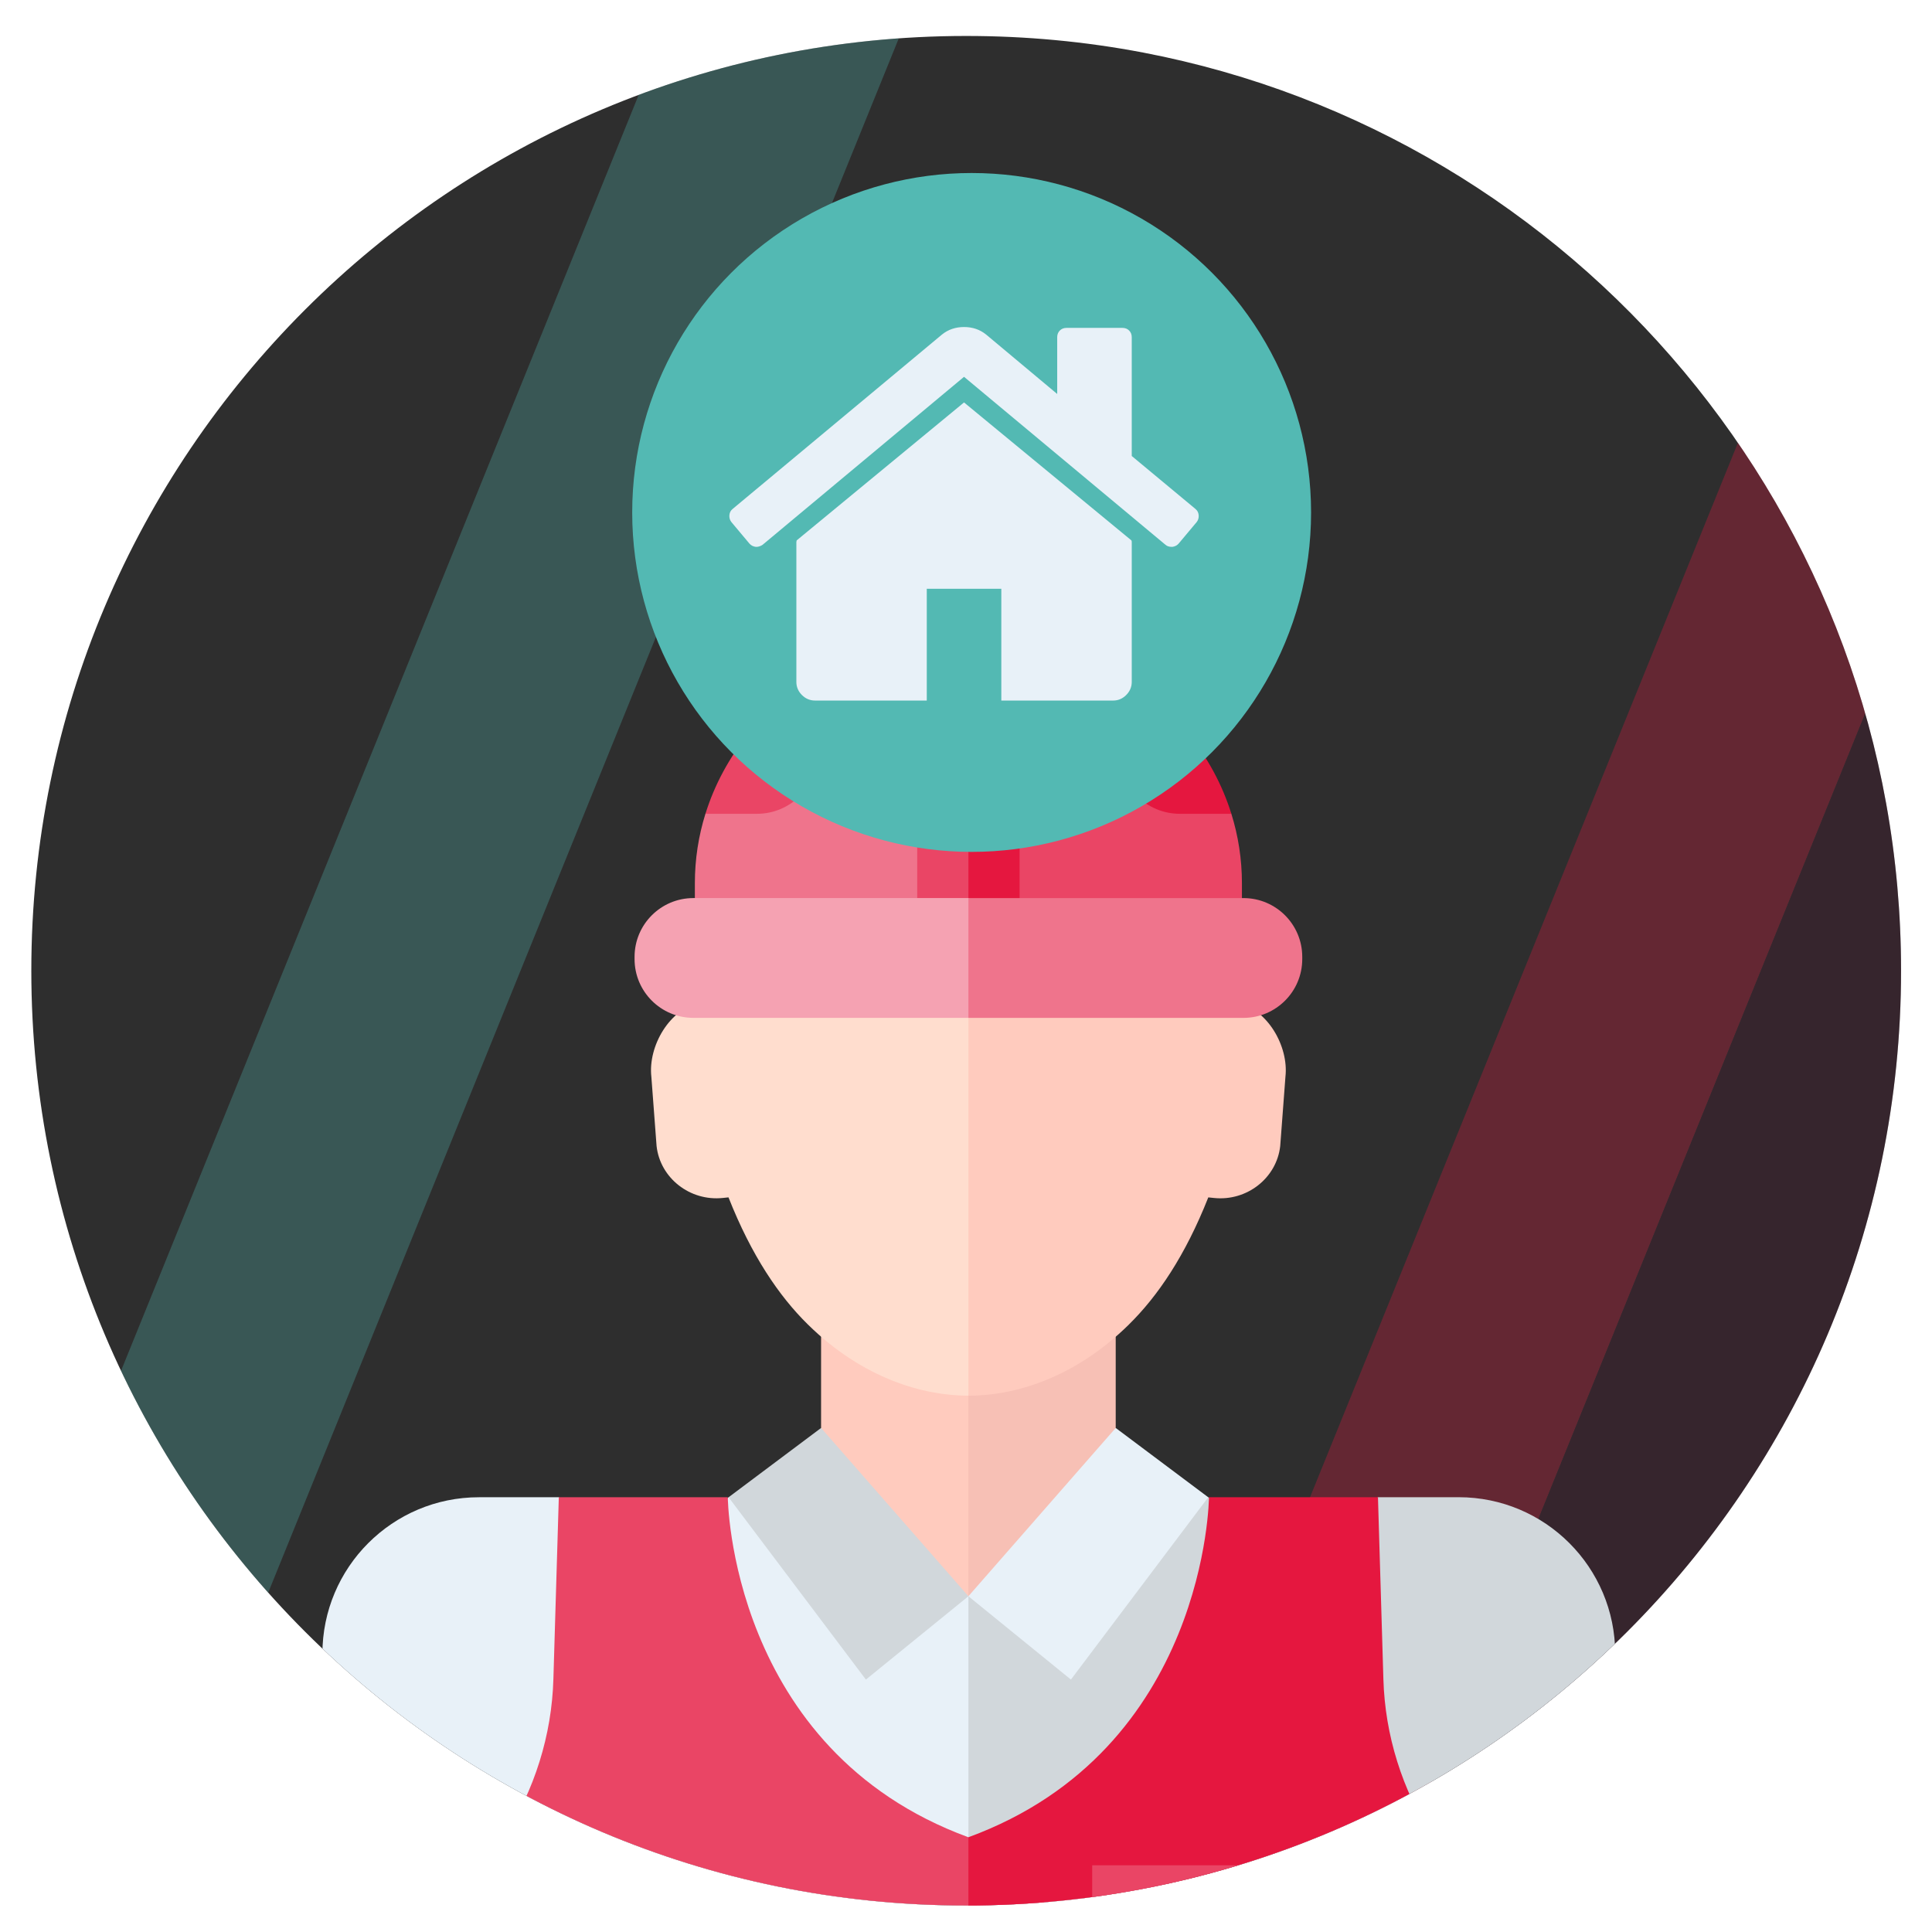
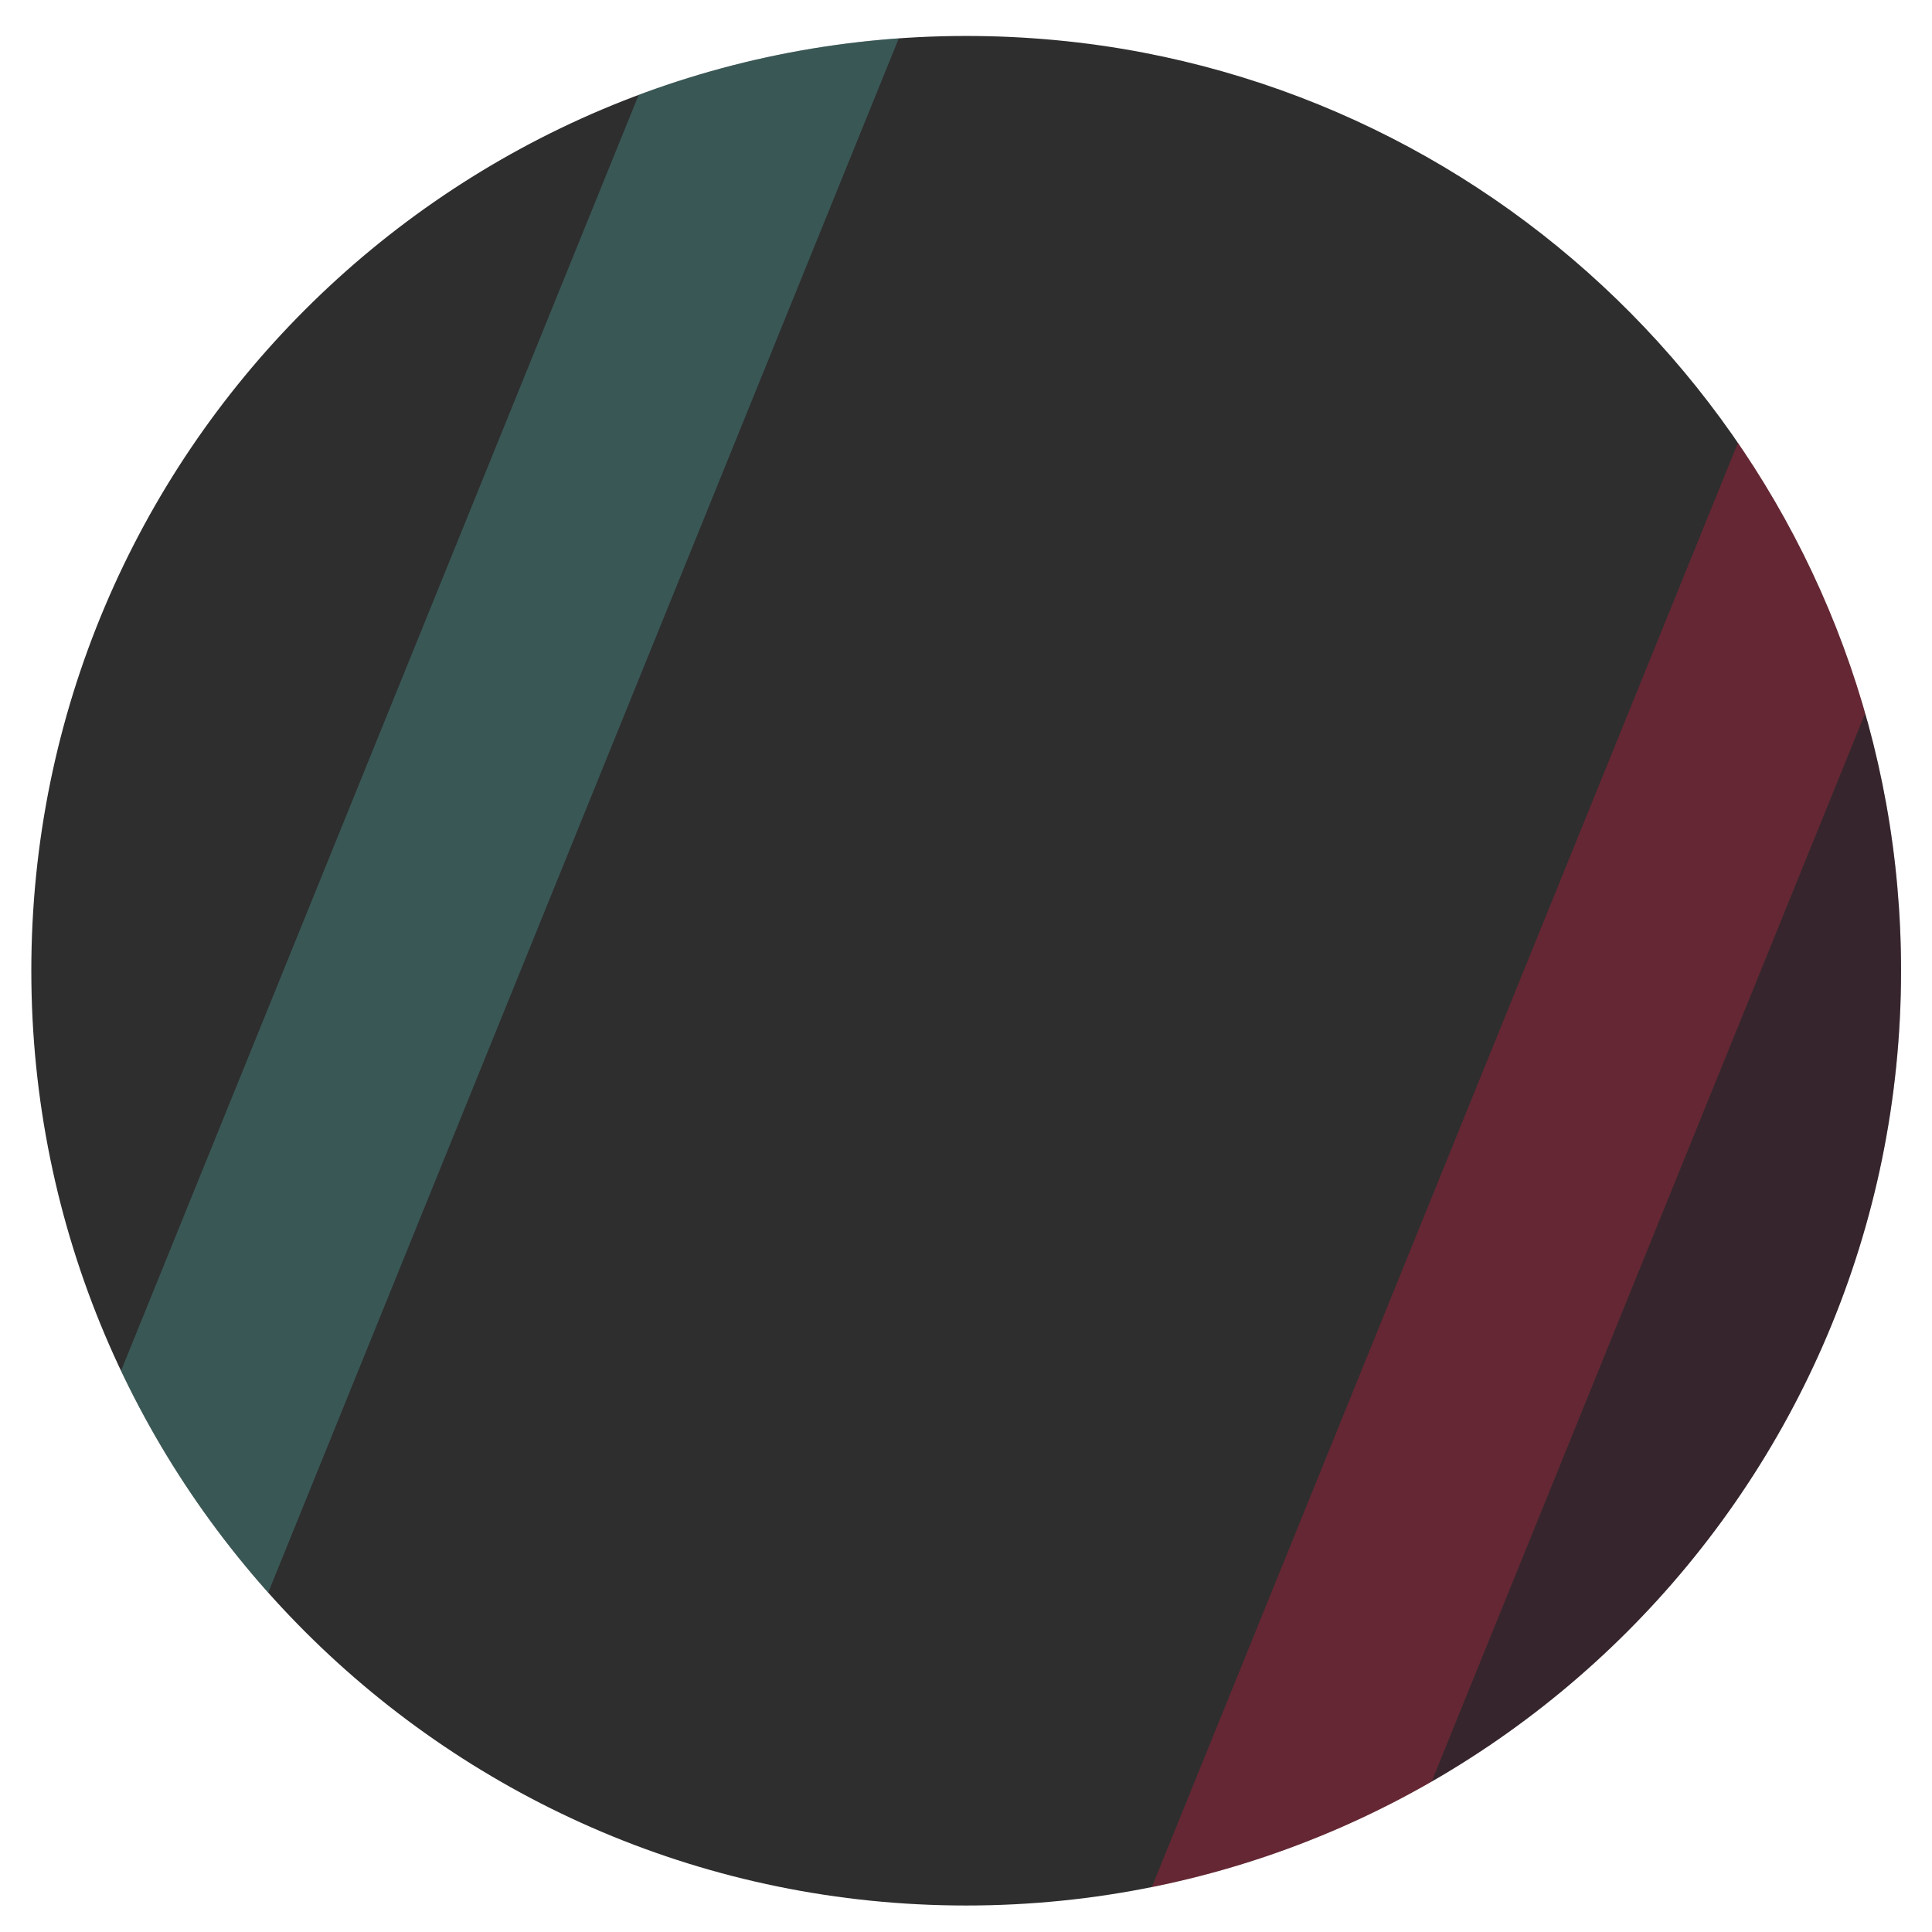
<svg xmlns="http://www.w3.org/2000/svg" id="Layer_1" viewBox="0 0 1024 1024">
  <defs>
    <style>.cls-1{fill:none;}.cls-2{clip-path:url(#clippath);}.cls-3{fill:#f7c0b5;}.cls-4{fill:#ffddce;}.cls-5{fill:#f5a2b2;}.cls-6{fill:#ea4565;}.cls-7{fill:#e8f1f8;}.cls-8{fill:#ffcbbe;}.cls-9{fill:#ef748c;}.cls-10{fill:#d1d7db;}.cls-11{fill:#e5173f;}.cls-12{fill:#54b9b3;}.cls-13{fill:#2e2e2e;}.cls-14{fill:#4a122b;}.cls-15{fill:#53b9b3;}.cls-16{clip-path:url(#clippath-1);}.cls-17{clip-path:url(#clippath-4);}.cls-18{clip-path:url(#clippath-3);}.cls-19{clip-path:url(#clippath-2);}.cls-20{opacity:.3;}</style>
    <clipPath id="clippath">
      <path class="cls-1" d="M-613.22-1236.61c31.5,0,62.9,2.9,93.8,8.8,228.8,43.8,401.7,245,401.7,486.6,0,273.6-221.8,495.5-495.5,495.5s-495.5-221.8-495.5-495.5,221.8-495.4,495.5-495.4Z" />
    </clipPath>
    <clipPath id="clippath-1">
      <path class="cls-1" d="M520.89-1235.61c31.5,0,62.9,2.9,93.8,8.8,228.8,43.8,401.7,245,401.7,486.6,0,273.6-221.8,495.5-495.5,495.5S25.39-466.51,25.39-740.21s221.9-495.4,495.5-495.4Z" />
    </clipPath>
    <clipPath id="clippath-2">
      <path class="cls-1" d="M-613.22,16.4c31.5,0,62.9,2.9,93.8,8.8C-290.62,69-117.72,270.2-117.72,511.8c0,273.6-221.8,495.5-495.5,495.5s-495.5-221.8-495.5-495.5S-886.92,16.4-613.22,16.4Z" />
    </clipPath>
    <clipPath id="clippath-3">
      <path class="cls-1" d="M512.1,19.06c31.5,0,62.9,2.9,93.8,8.8,228.8,43.8,401.7,245,401.7,486.6,0,273.6-221.8,495.5-495.5,495.5S16.6,788.16,16.6,514.46,238.4,19.06,512.1,19.06Z" />
    </clipPath>
    <clipPath id="clippath-4">
-       <path class="cls-1" d="M512.1,19.06c31.5,0,62.9,2.9,93.8,8.8,228.8,43.8,401.7,245,401.7,486.6,0,273.6-221.8,495.5-495.5,495.5S16.6,788.16,16.6,514.46,238.4,19.06,512.1,19.06Z" />
-     </clipPath>
+       </clipPath>
  </defs>
  <g class="cls-20">
    <g class="cls-2">
      <polygon class="cls-14" points="-60.82 -1064.51 -509.92 42.19 -244.72 42.19 204.28 -1064.51 -60.82 -1064.51" />
    </g>
  </g>
  <g class="cls-20">
    <g class="cls-16">
      <g>
        <polygon class="cls-11" points="947.59 -1063.51 498.59 43.19 624.29 43.19 1073.29 -1063.51 947.59 -1063.51" />
        <polygon class="cls-14" points="1073.29 -1063.51 624.29 43.19 889.49 43.19 1338.49 -1063.51 1073.29 -1063.51" />
      </g>
    </g>
  </g>
  <g class="cls-20">
    <g class="cls-19">
      <polygon class="cls-14" points="-60.82 188.5 -509.92 1295.2 -244.72 1295.2 204.28 188.5 -60.82 188.5" />
    </g>
  </g>
  <path class="cls-13" d="M512.1,19.06c31.5,0,62.9,2.9,93.8,8.8,228.8,43.8,401.7,245,401.7,486.6,0,273.6-221.8,495.5-495.5,495.5S16.6,788.16,16.6,514.46,238.4,19.06,512.1,19.06Z" />
  <g class="cls-20">
    <g class="cls-18">
      <g>
        <polygon class="cls-12" points="376.1 -42.34 -72.9 1064.36 52.8 1064.36 501.8 -42.34 376.1 -42.34" />
        <g>
          <polygon class="cls-11" points="938.8 191.16 489.7 1297.86 615.4 1297.86 1064.5 191.16 938.8 191.16" />
          <polygon class="cls-14" points="1064.5 191.16 615.4 1297.86 880.6 1297.86 1329.6 191.16 1064.5 191.16" />
        </g>
      </g>
    </g>
  </g>
  <g class="cls-17">
    <g>
      <g>
        <g>
          <path class="cls-8" d="M513.27,997.39l50.63-164.27-50.63-164.27h-78.08v124.72s-49.44,203.82,78.08,203.82h0Z" />
          <path class="cls-3" d="M513.27,997.39v-328.54h78.08v124.72s-5.13,203.82-78.08,203.82h0Z" />
          <g>
            <path class="cls-4" d="M513.27,398.14c-62.43,0-136.22,47.39-142.23,133.45-16.14,2.95-27.61,22.93-25.81,39.08l2.77,36.76c1.89,16.97,17.7,29.35,35.12,27.51l3-.31c12.19,30.86,26.74,52.29,42.03,67.33,29.48,29.01,61.58,37.78,85.12,37.78l76.81-137.73-76.81-203.87Z" />
            <path class="cls-8" d="M598.39,701.97c15.29-15.04,29.83-36.47,42.03-67.33l3,.31c17.42,1.84,33.22-10.54,35.12-27.51l2.77-36.76c1.81-16.16-9.66-36.14-25.81-39.08-6.01-86.06-79.79-133.45-142.22-133.45v341.61c23.77,0,55.64-8.77,85.12-37.78h0Z" />
            <path class="cls-9" d="M509.02,336.67c-27.82,0-53.76,7.54-75.6,20.57l-59.53,74.09c-3.65,11.68-5.6,24.04-5.6,36.83v18.89l144.98,29.82h0s58.44-90.1,58.44-90.1l-58.44-90.1h-4.26Z" />
            <path class="cls-6" d="M658.25,468.16c0-12.78-1.95-25.15-5.6-36.83l-59.53-74.09c-21.83-13.03-47.78-20.57-75.6-20.57h-4.25v180.2l144.98-29.82v-18.89Z" />
            <path class="cls-6" d="M513.28,313.19l-27.14,18.32v161.43h27.14l17.33-98.65-17.33-81.1h0Z" />
            <path class="cls-11" d="M540.41,331.5l-27.13-18.32v179.74h27.13v-161.43Z" />
          </g>
          <g>
-             <path class="cls-6" d="M433.42,357.24v41.86c0,17.8-14.43,32.23-32.23,32.23h-27.29c9.63-30.93,31.1-57.14,59.52-74.09Z" />
-             <path class="cls-11" d="M652.65,431.33h-27.29c-17.8,0-32.23-14.43-32.23-32.23v-41.86c28.42,16.95,49.89,43.16,59.52,74.09Z" />
+             <path class="cls-11" d="M652.65,431.33h-27.29c-17.8,0-32.23-14.43-32.23-32.23c28.42,16.95,49.89,43.16,59.52,74.09Z" />
          </g>
        </g>
        <g>
          <g>
            <path class="cls-7" d="M624.83,1009.87l-111.56,64.18-246.16-19.97c-36.88-26.24-69.39-58.22-96.23-94.64v-82.88c0-45.83,37.15-82.99,82.98-82.99h42.33l48.87,39.55,41.1-39.55h52.29l74.82,52.46,111.56,163.85Z" />
            <path class="cls-10" d="M856.08,876.56v82.31c-26.92,36.65-59.58,68.83-96.64,95.2l-246.16,19.97v-228.03l127.12-52.46,44.29,27.86,45.68-27.86h42.73c45.83,0,82.99,37.16,82.99,82.99h0Z" />
          </g>
          <path class="cls-10" d="M435.2,756.84l-49.04,36.74,72.78,96.63,54.34-44.17-78.08-89.19Z" />
          <path class="cls-7" d="M591.35,756.84l49.04,36.74-72.78,96.63-54.34-44.17,78.07-89.19Z" />
          <path class="cls-6" d="M622.89,1067.74l-50.35,60.73c-19.36,2.71-39.16,4.1-59.27,4.1-91.75,0-176.7-29.08-246.16-78.49v-80.29c8.14-12.52,14.46-26.02,18.86-40.14,4.42-14.1,6.91-28.81,7.34-43.74l2.87-96.35h89.57s.93,133.79,127.51,180.22l109.61,93.95Z" />
          <path class="cls-11" d="M759.43,973.78v80.29c-54.23,38.59-117.9,64.76-186.9,74.39-11.52,1.61-23.2,2.76-35,3.42-8.02,.45-16.12,.68-24.26,.68v-158.78c126.58-46.43,127.51-180.22,127.51-180.22h89.57l2.87,96.35c.43,14.93,2.92,29.64,7.34,43.74,4.4,14.11,10.73,27.62,18.86,40.14h0Z" />
          <path class="cls-5" d="M367.5,476c-17.22,0-31.17,13.96-31.17,31.17v1.15c0,17.22,13.96,31.17,31.17,31.17h145.77l50.63-33.04-50.63-30.46h-145.77Z" />
-           <path class="cls-9" d="M690.22,508.32v-1.15c0-17.22-13.96-31.17-31.17-31.17h-145.77v63.5h145.77c17.22,0,31.17-13.96,31.17-31.17Z" />
        </g>
      </g>
      <path class="cls-6" d="M578.88,988.64h114.95v53.69h-114.95v-53.69Z" />
    </g>
    <g>
      <circle class="cls-15" cx="514.99" cy="271.61" r="179.91" />
      <g>
-         <path class="cls-7" d="M510.97,213.29l-88.72,73.14c0,.1-.03,.26-.08,.46-.05,.21-.08,.35-.08,.46v74.07c0,2.67,.98,4.99,2.93,6.94,1.95,1.95,4.27,2.94,6.94,2.94h59.25v-59.25h39.51v59.26h59.25c2.67,0,4.99-.98,6.94-2.94,1.95-1.95,2.94-4.27,2.94-6.94v-74.07c0-.41-.06-.72-.16-.92l-88.73-73.14Z" />
        <path class="cls-7" d="M633.64,269.77l-33.79-28.08v-62.96c0-1.44-.46-2.62-1.39-3.55-.92-.93-2.1-1.39-3.55-1.39h-29.63c-1.44,0-2.62,.46-3.55,1.39-.92,.93-1.39,2.11-1.39,3.55v30.09l-37.65-31.48c-3.29-2.67-7.2-4.01-11.72-4.01s-8.44,1.34-11.73,4.01l-110.95,92.43c-1.03,.82-1.59,1.93-1.7,3.32-.1,1.39,.26,2.6,1.08,3.63l9.57,11.42c.82,.93,1.9,1.49,3.24,1.7,1.23,.1,2.47-.26,3.7-1.08l106.78-89.04,106.78,89.04c.82,.72,1.9,1.08,3.24,1.08h.46c1.34-.2,2.41-.77,3.24-1.7l9.57-11.42c.82-1.03,1.18-2.24,1.08-3.63-.11-1.39-.67-2.49-1.7-3.31Z" />
      </g>
    </g>
  </g>
</svg>